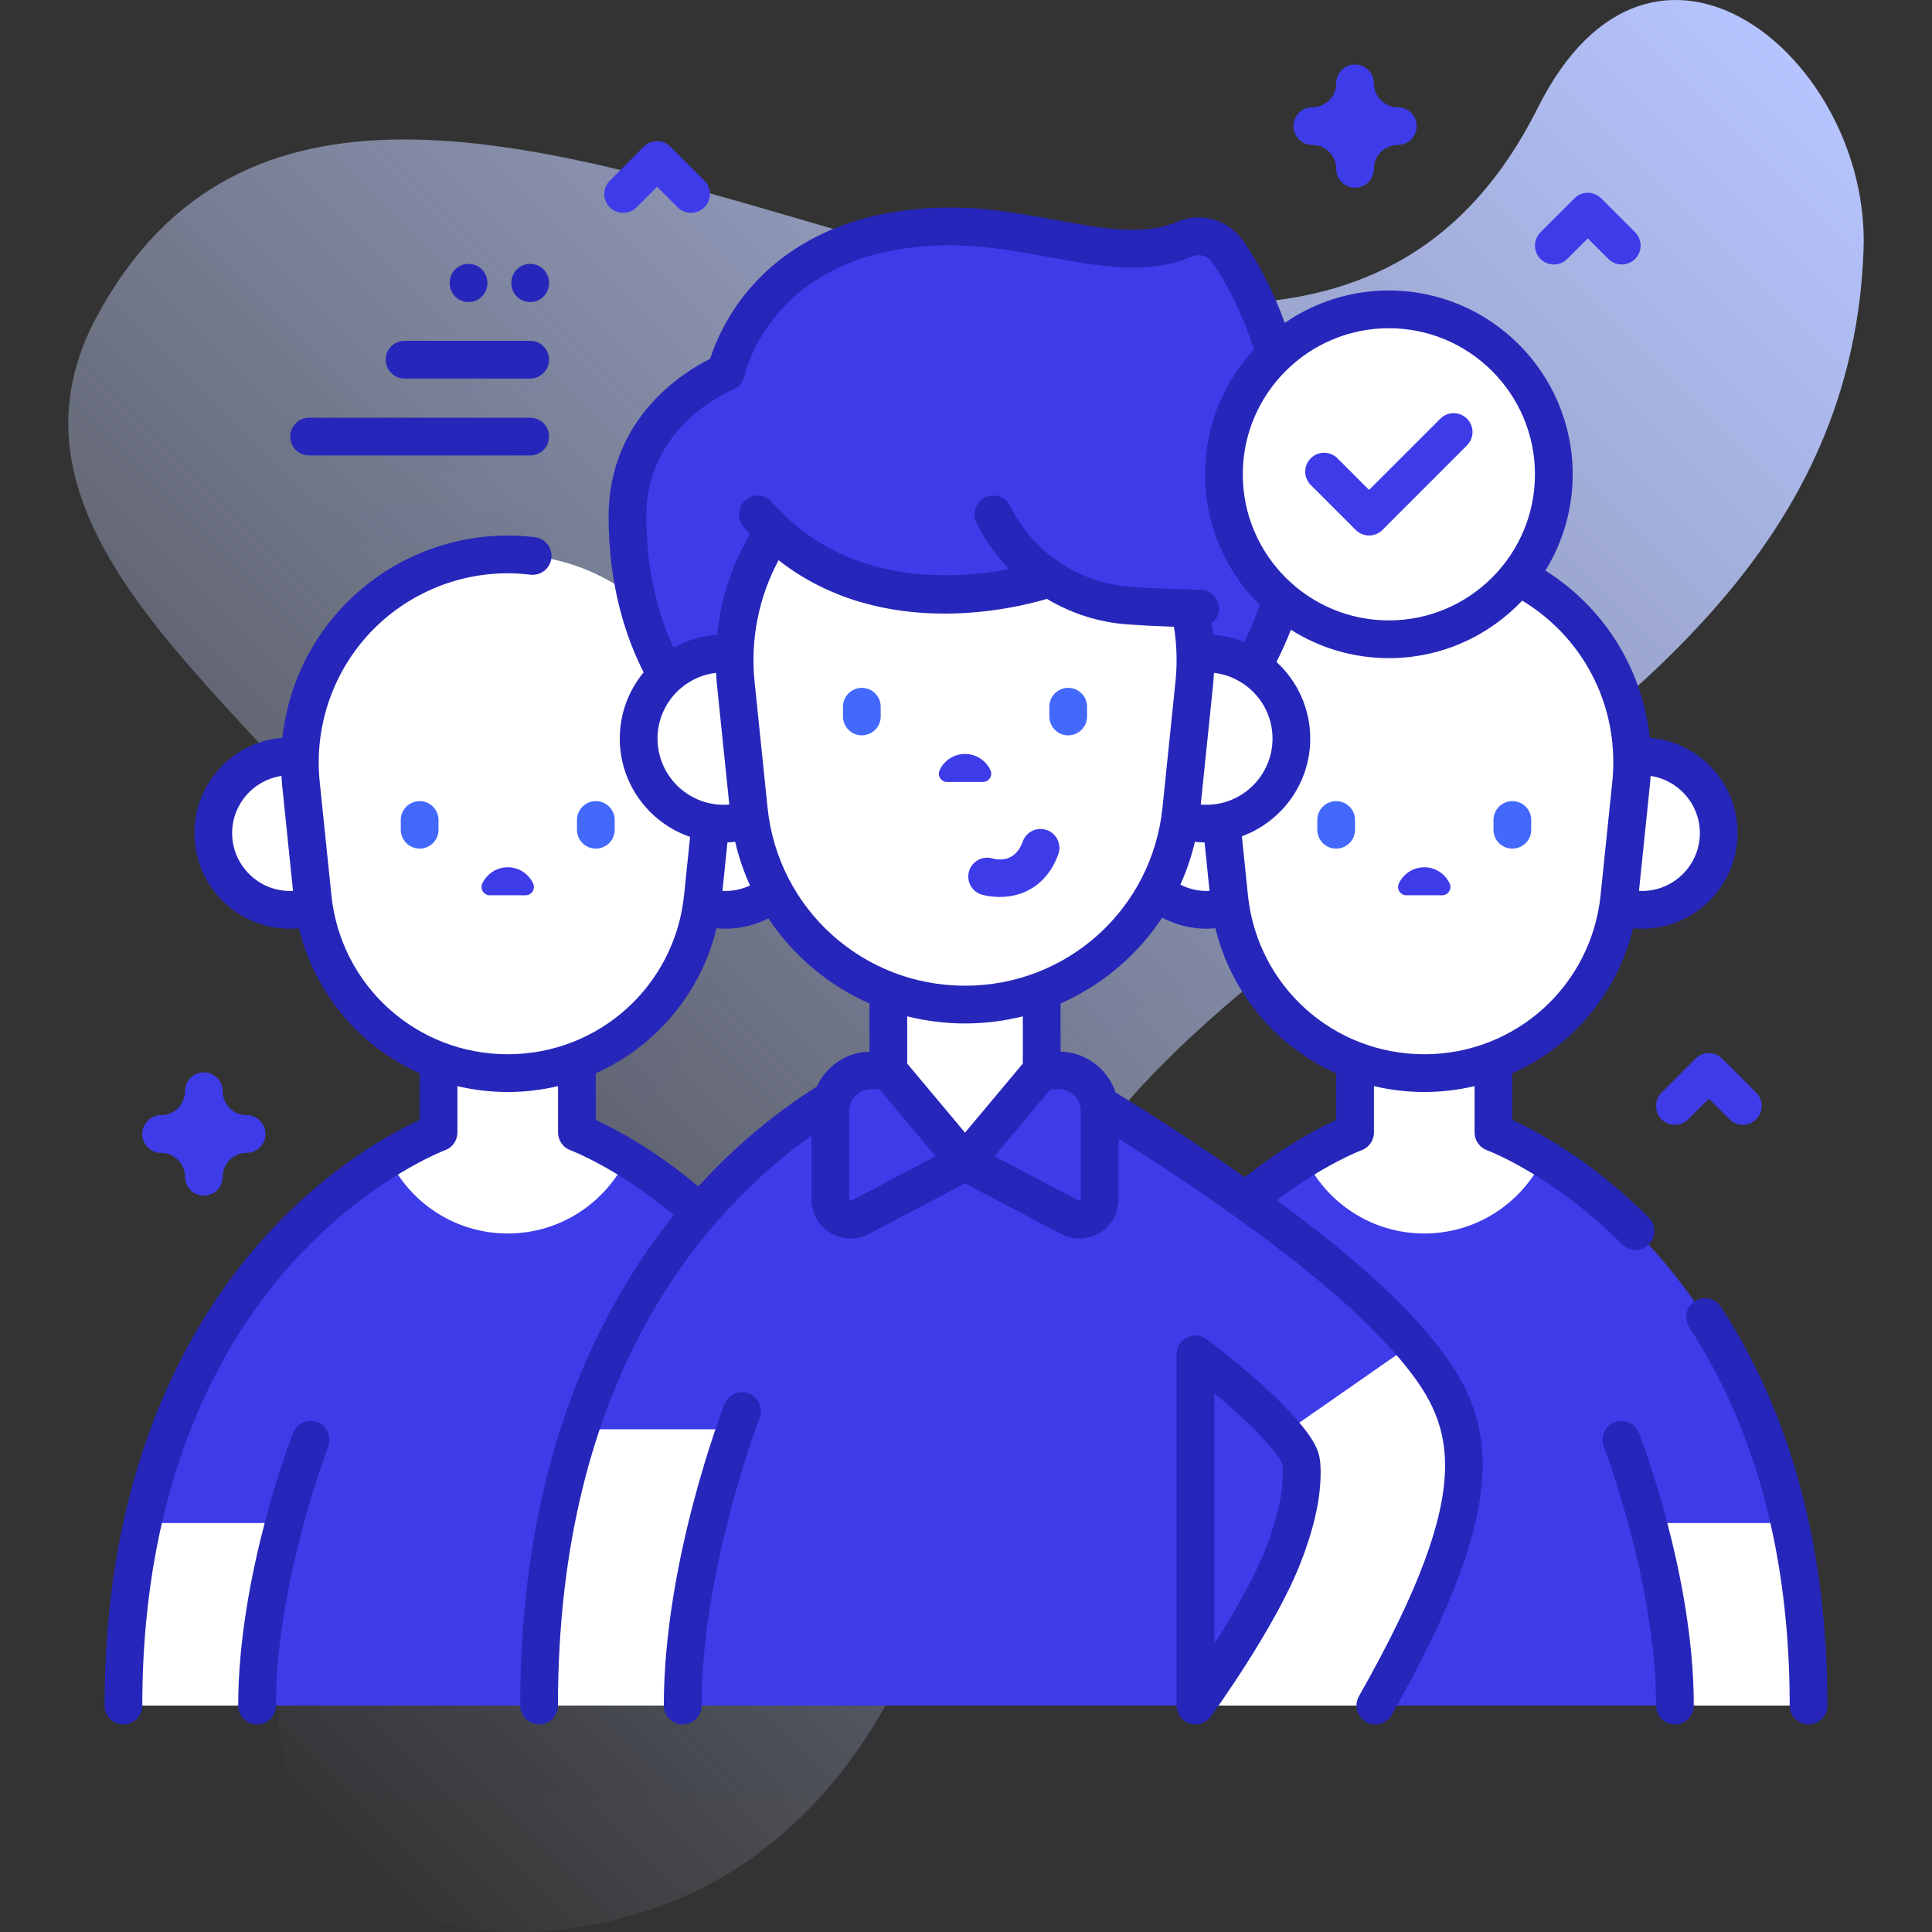
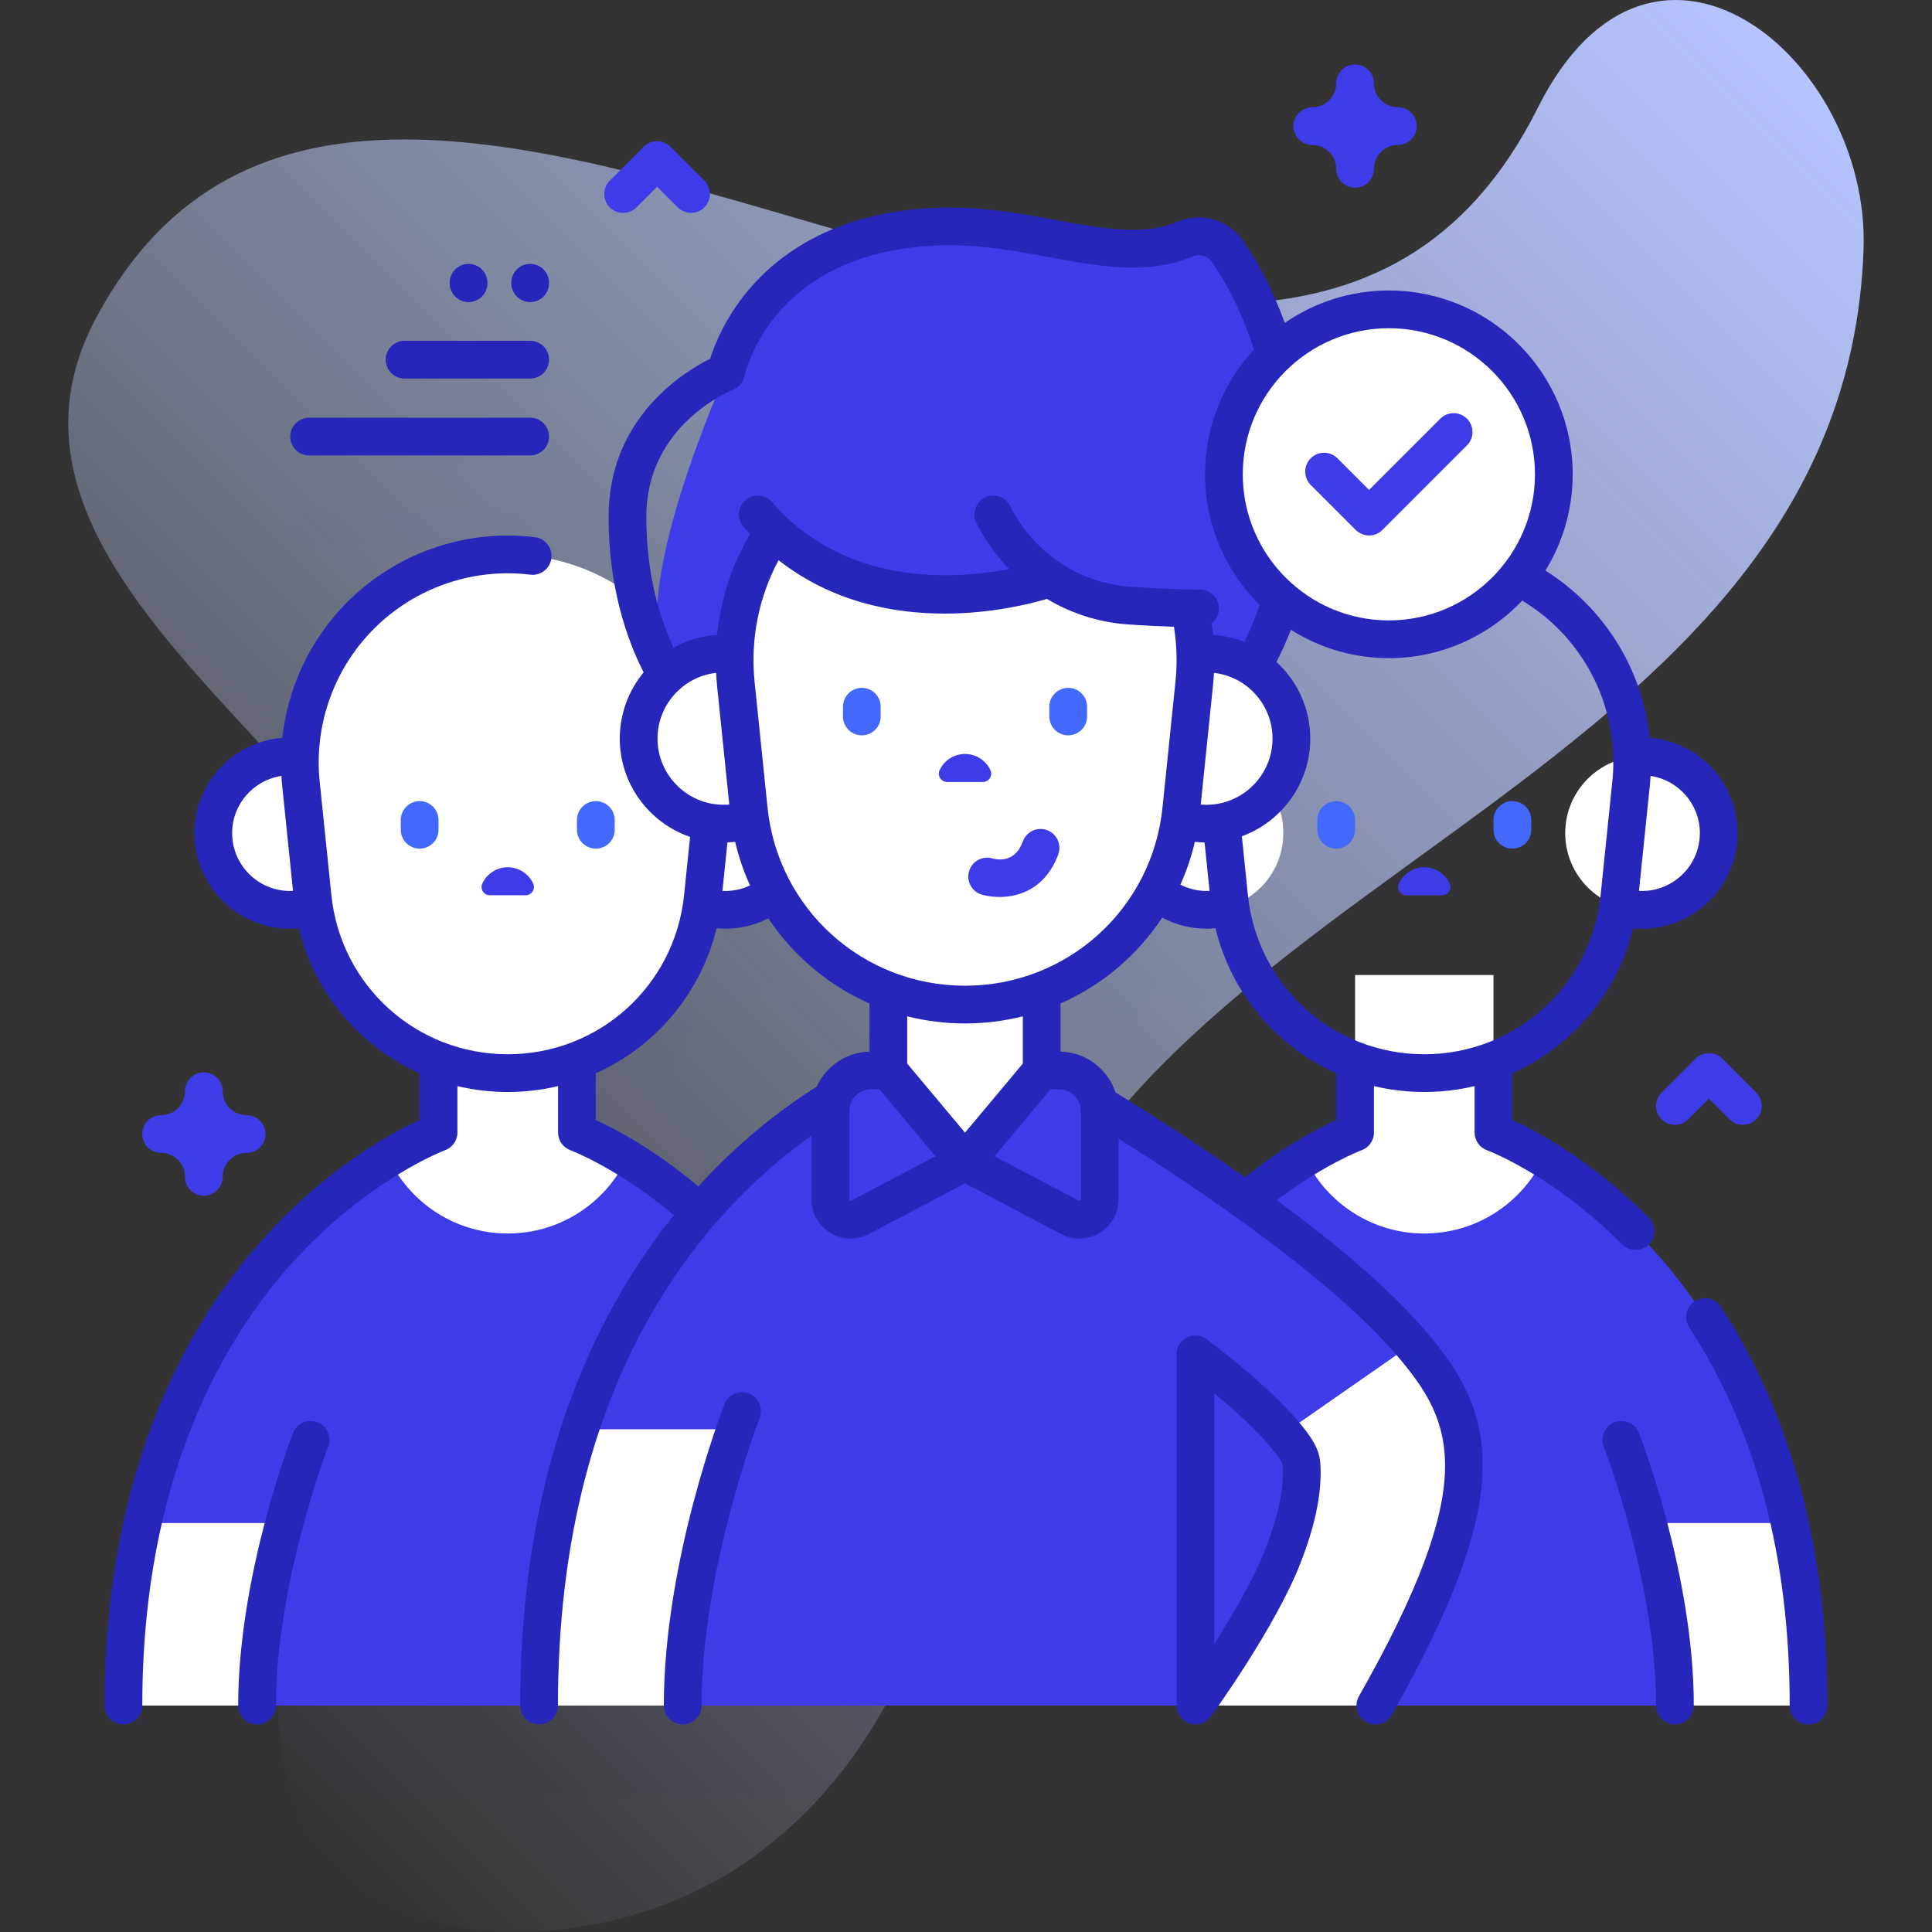
<svg xmlns="http://www.w3.org/2000/svg" width="198" height="198" viewBox="0 0 198 198" fill="none">
  <rect x="0" y="0" width="198" height="198" fill="#333333" stroke="none" />
  <g clip-path="url(#clip0_701_27644)">
    <path d="M190.987 25.552C191.676 5.925 169.361 -12.469 157.591 11.066C128.7 68.837 39.032 -22.016 9.868 32.542C-2.809 56.255 30.003 74.363 40.389 93.7C56.435 123.575 22.754 153.494 29.359 181.816C34.071 202.018 61.803 201.341 76.902 190.524C94.32 178.045 97.747 157.576 102.069 138.253C112.967 89.521 189.025 81.454 190.987 25.552V25.552Z" fill="url(#paint0_linear_701_27644)" />
    <g opacity="0.1">
      <path opacity="0.1" d="M14.604 184.073H183.396C184.478 184.073 185.353 183.183 185.331 182.101C184.443 136.786 153.056 125.347 153.056 125.347V117.971C159.722 115.457 164.746 109.493 165.845 102.139C166.666 102.407 167.545 102.546 168.46 102.525C172.578 102.428 175.994 99.059 176.138 94.943C176.294 90.47 172.715 86.796 168.277 86.796C167.932 86.796 167.594 86.825 167.261 86.869C167.072 78.867 162.404 71.854 155.58 68.394C157.998 65.349 159.393 61.454 159.23 57.227C158.893 48.463 151.749 41.326 142.985 40.998C133.353 40.639 125.432 48.34 125.432 57.892C125.432 63.351 128.022 68.203 132.038 71.294C127.629 75.114 124.817 80.697 124.671 86.869C124.338 86.825 124 86.796 123.655 86.796C122.941 86.796 122.252 86.899 121.595 87.078L122.39 79.351C123.824 65.427 112.899 53.319 98.9 53.319C84.903 53.319 73.977 65.427 75.411 79.351L76.201 87.025C75.605 86.881 74.987 86.796 74.347 86.796C74.001 86.796 73.664 86.826 73.33 86.869C73.061 75.491 63.743 66.102 52.036 66.102C40.328 66.102 31.01 75.491 30.741 86.869C30.408 86.826 30.07 86.796 29.725 86.796C25.287 86.796 21.708 90.471 21.864 94.943C22.007 99.06 25.423 102.429 29.541 102.525C30.457 102.547 31.336 102.407 32.157 102.14C33.255 109.493 38.28 115.457 44.946 117.972V125.347C44.946 125.347 13.558 136.787 12.67 182.102C12.647 183.183 13.521 184.073 14.604 184.073V184.073ZM106.759 110.805C111.765 108.914 115.936 105.27 118.483 100.578C119.866 101.788 121.672 102.527 123.654 102.527C124.504 102.527 125.32 102.388 126.086 102.139C127.184 109.493 132.209 115.457 138.875 117.971V125.347C138.875 125.347 133.797 127.201 127.669 132.36C117.17 124.856 106.758 118.982 106.758 118.982V110.805H106.759ZM59.125 117.971C65.791 115.457 70.815 109.493 71.913 102.139C72.68 102.388 73.496 102.527 74.345 102.527C76.262 102.527 78.018 101.84 79.383 100.7C81.936 105.333 86.079 108.932 91.042 110.805V118.982C91.042 118.982 81.136 122.597 71.747 133.597C65.005 127.493 59.125 125.347 59.125 125.347V117.971H59.125Z" fill="#2626BB" />
      <path opacity="0.1" d="M31.68 55.957H54.335C55.402 55.957 56.268 55.091 56.268 54.023C56.268 52.956 55.402 52.09 54.335 52.09H31.68C30.612 52.09 29.746 52.956 29.746 54.023C29.746 55.091 30.612 55.957 31.68 55.957V55.957Z" fill="#2626BB" />
      <path opacity="0.1" d="M41.46 48.074H54.335C55.403 48.074 56.268 47.208 56.268 46.141C56.268 45.073 55.403 44.207 54.335 44.207H41.46C40.392 44.207 39.526 45.073 39.526 46.141C39.526 47.208 40.392 48.074 41.46 48.074V48.074Z" fill="#2626BB" />
      <path opacity="0.1" d="M54.335 40.238C55.402 40.238 56.268 39.372 56.268 38.304V38.26C56.268 37.192 55.402 36.326 54.335 36.326C53.267 36.326 52.401 37.192 52.401 38.26V38.304C52.401 39.372 53.267 40.238 54.335 40.238Z" fill="#2626BB" />
      <path opacity="0.1" d="M48.018 40.238C49.085 40.238 49.951 39.372 49.951 38.304V38.26C49.951 37.192 49.085 36.326 48.018 36.326C46.95 36.326 46.084 37.192 46.084 38.26V38.304C46.084 39.372 46.95 40.238 48.018 40.238Z" fill="#2626BB" />
    </g>
    <path d="M158.176 118.684C165.469 123.127 178.504 133.924 183.404 156.083L171.657 174.793H106.58C106.58 139.675 124.643 124.237 133.751 118.687L158.176 118.684Z" fill="#3E3BE9" />
    <path d="M108.52 156.086H123.066C121.678 161.274 120.275 168.159 120.275 174.795H106.58C106.58 167.799 107.299 161.595 108.52 156.086Z" fill="white" />
    <path d="M185.351 174.795H171.656C171.656 168.158 170.253 161.274 168.865 156.086H183.411C184.632 161.595 185.351 167.799 185.351 174.795Z" fill="white" />
    <path d="M158.177 118.684C156.015 123.251 151.359 126.414 145.965 126.414C140.574 126.414 135.918 123.255 133.752 118.687C136.823 116.812 138.876 116.065 138.876 116.065V99.924H153.057V116.065C153.057 116.065 155.107 116.812 158.177 118.684V118.684Z" fill="white" />
    <path d="M123.654 93.245C127.998 93.245 131.52 89.724 131.52 85.379C131.52 81.035 127.998 77.514 123.654 77.514C119.31 77.514 115.788 81.035 115.788 85.379C115.788 89.724 119.31 93.245 123.654 93.245Z" fill="white" />
    <path d="M168.277 93.245C172.621 93.245 176.143 89.724 176.143 85.379C176.143 81.035 172.621 77.514 168.277 77.514C163.933 77.514 160.411 81.035 160.411 85.379C160.411 89.724 163.933 93.245 168.277 93.245Z" fill="white" />
-     <path d="M145.965 109.979C135.661 109.979 127.025 102.187 125.969 91.936L124.772 80.308C123.478 67.744 133.336 56.82 145.965 56.82C158.595 56.82 168.452 67.744 167.159 80.308L165.961 91.936C164.906 102.187 156.27 109.979 145.965 109.979Z" fill="white" />
    <path d="M64.249 118.687C73.357 124.237 91.42 139.675 91.42 174.793H26.343L14.596 156.083C19.496 133.924 32.531 123.127 39.824 118.684L64.249 118.687Z" fill="#3E3BE9" />
    <path d="M89.48 156.086H74.934C76.322 161.274 77.725 168.159 77.725 174.795H91.42C91.42 167.799 90.701 161.595 89.48 156.086Z" fill="white" />
    <path d="M12.649 174.795H26.344C26.344 168.158 27.747 161.274 29.135 156.086H14.589C13.368 161.595 12.649 167.799 12.649 174.795Z" fill="white" />
    <path d="M39.823 118.684C41.984 123.251 46.641 126.414 52.035 126.414C57.426 126.414 62.082 123.255 64.248 118.687C61.177 116.812 59.124 116.065 59.124 116.065V99.924H44.943V116.065C44.943 116.065 42.893 116.812 39.823 118.684V118.684Z" fill="white" />
    <path d="M74.346 93.245C78.69 93.245 82.212 89.724 82.212 85.379C82.212 81.035 78.69 77.514 74.346 77.514C70.002 77.514 66.48 81.035 66.48 85.379C66.48 89.724 70.002 93.245 74.346 93.245Z" fill="white" />
    <path d="M29.723 93.245C34.067 93.245 37.589 89.724 37.589 85.379C37.589 81.035 34.067 77.514 29.723 77.514C25.379 77.514 21.857 81.035 21.857 85.379C21.857 89.724 25.379 93.245 29.723 93.245Z" fill="white" />
    <path d="M52.035 109.979C62.339 109.979 70.975 102.187 72.031 91.936L73.228 80.308C74.521 67.744 64.664 56.82 52.035 56.82C39.405 56.82 29.548 67.744 30.841 80.308L32.038 91.936C33.094 102.187 41.73 109.979 52.035 109.979Z" fill="white" />
    <path d="M144.714 137.756L131.566 146.905C129.427 144.388 126.151 141.569 122.516 138.8V174.792H69.965L59.466 146.48C68.929 117.758 91.041 109.699 91.041 109.699H106.758C106.758 109.699 133.874 124.998 144.714 137.756V137.756Z" fill="#3E3BE9" />
    <path d="M75.375 146.48C73.789 151.044 69.964 163.26 69.964 174.792H55.246C55.246 163.655 56.886 154.3 59.465 146.48H75.375Z" fill="white" />
    <path d="M144.713 137.758C151.013 145.175 153.782 152.182 140.951 174.794H122.516C122.516 174.794 124.128 172.578 126.058 169.554C127.984 166.534 130.227 162.701 131.487 159.472C133.282 154.862 133.444 152.121 133.409 150.624C133.386 149.634 133.375 149.035 131.569 146.908L144.713 137.758Z" fill="white" />
    <path d="M91.041 91.811V109.702L98.9 119.092L106.758 109.702V91.811H91.041Z" fill="white" />
    <path d="M91.041 109.703L98.9 119.093L88.148 124.756C86.763 125.485 85.101 124.482 85.101 122.917V113.861C85.101 111.564 86.962 109.703 89.258 109.703H91.041Z" fill="#3E3BE9" />
    <path d="M106.757 109.703L98.9 119.093L109.652 124.756C111.036 125.485 112.699 124.482 112.699 122.917V113.861C112.699 111.564 110.838 109.703 108.542 109.703H106.757Z" fill="#3E3BE9" />
-     <path d="M126.906 70.626C128.896 67.77 132.749 61.083 132.749 51.95C132.749 37.862 128.476 29.572 125.795 25.757C124.822 24.371 123.008 23.825 121.452 24.496C114.889 27.327 106.669 23.205 97.461 23.205C77.482 23.205 74.401 38.153 74.401 38.153C74.401 38.153 64.301 42.121 64.301 52.946C64.301 62.032 67.389 67.938 69.205 70.626H126.906V70.626Z" fill="#3E3BE9" />
+     <path d="M126.906 70.626C128.896 67.77 132.749 61.083 132.749 51.95C132.749 37.862 128.476 29.572 125.795 25.757C124.822 24.371 123.008 23.825 121.452 24.496C114.889 27.327 106.669 23.205 97.461 23.205C77.482 23.205 74.401 38.153 74.401 38.153C64.301 62.032 67.389 67.938 69.205 70.626H126.906V70.626Z" fill="#3E3BE9" />
    <path d="M74.171 84.409C78.986 84.409 82.889 80.506 82.889 75.691C82.889 70.876 78.986 66.973 74.171 66.973C69.356 66.973 65.453 70.876 65.453 75.691C65.453 80.506 69.356 84.409 74.171 84.409Z" fill="white" />
    <path d="M123.629 84.409C128.444 84.409 132.347 80.506 132.347 75.691C132.347 70.876 128.444 66.973 123.629 66.973C118.814 66.973 114.91 70.876 114.91 75.691C114.91 80.506 118.814 84.409 123.629 84.409Z" fill="white" />
    <path d="M98.9 102.956C87.478 102.956 77.907 94.319 76.737 82.958L75.41 70.07C73.977 56.145 84.902 44.037 98.9 44.037C112.898 44.037 123.823 56.145 122.39 70.07L121.063 82.958C119.893 94.319 110.321 102.956 98.9 102.956V102.956Z" fill="white" />
    <path d="M98.9 77.269C97.747 77.269 96.752 77.95 96.296 78.931C96.035 79.494 96.444 80.139 97.064 80.139H100.735C101.355 80.139 101.765 79.494 101.503 78.931C101.047 77.95 100.053 77.269 98.9 77.269Z" fill="#3E3BE9" />
    <path d="M124.624 52.721V62.373C121.353 62.373 118.29 62.254 115.424 62.037C112.559 61.793 109.863 60.819 107.547 59.268C107.547 59.268 105.818 59.883 103.1 60.359C96.908 61.445 85.566 61.84 77.665 52.721C77.665 45.907 83.191 40.377 90.009 40.377H112.276C119.094 40.377 124.624 45.907 124.624 52.721Z" fill="#3E3BE9" />
    <path d="M88.325 75.361C87.257 75.361 86.391 74.495 86.391 73.427V72.428C86.391 71.36 87.257 70.494 88.325 70.494C89.393 70.494 90.258 71.36 90.258 72.428V73.427C90.258 74.495 89.393 75.361 88.325 75.361Z" fill="#4369FC" />
    <path d="M109.475 75.361C108.407 75.361 107.541 74.495 107.541 73.427V72.428C107.541 71.36 108.407 70.494 109.475 70.494C110.542 70.494 111.408 71.36 111.408 72.428V73.427C111.408 74.495 110.542 75.361 109.475 75.361Z" fill="#4369FC" />
    <path d="M102.454 91.924C101.456 91.924 100.726 91.719 100.619 91.687C99.596 91.384 99.011 90.308 99.315 89.284C99.616 88.266 100.681 87.682 101.7 87.974C102.389 88.158 104.064 88.355 104.819 86.241C105.177 85.235 106.283 84.711 107.29 85.07C108.296 85.429 108.82 86.535 108.461 87.541C107.626 89.881 105.937 91.397 103.704 91.811C103.262 91.893 102.838 91.924 102.454 91.924Z" fill="#3E3BE9" />
    <path d="M145.965 88.881C144.812 88.881 143.817 89.561 143.361 90.543C143.1 91.105 143.509 91.75 144.129 91.75H147.8C148.42 91.75 148.83 91.105 148.568 90.543C148.113 89.561 147.118 88.881 145.965 88.881V88.881Z" fill="#3E3BE9" />
    <path d="M136.937 86.97C135.869 86.97 135.003 86.105 135.003 85.037V84.037C135.003 82.969 135.869 82.103 136.937 82.103C138.004 82.103 138.87 82.969 138.87 84.037V85.037C138.87 86.105 138.004 86.97 136.937 86.97Z" fill="#4369FC" />
    <path d="M154.993 86.97C153.925 86.97 153.059 86.105 153.059 85.037V84.037C153.059 82.969 153.925 82.103 154.993 82.103C156.061 82.103 156.927 82.969 156.927 84.037V85.037C156.927 86.105 156.061 86.97 154.993 86.97Z" fill="#4369FC" />
    <path d="M52.035 88.881C50.882 88.881 49.888 89.561 49.432 90.543C49.17 91.105 49.579 91.75 50.2 91.75H53.87C54.491 91.75 54.9 91.105 54.638 90.543C54.183 89.561 53.188 88.881 52.035 88.881V88.881Z" fill="#3E3BE9" />
    <path d="M43.007 86.97C41.939 86.97 41.073 86.105 41.073 85.037V84.037C41.073 82.969 41.939 82.103 43.007 82.103C44.075 82.103 44.941 82.969 44.941 84.037V85.037C44.941 86.105 44.075 86.97 43.007 86.97Z" fill="#4369FC" />
    <path d="M61.063 86.97C59.995 86.97 59.13 86.105 59.13 85.037V84.037C59.13 82.969 59.995 82.103 61.063 82.103C62.131 82.103 62.997 82.969 62.997 84.037V85.037C62.997 86.105 62.131 86.97 61.063 86.97Z" fill="#4369FC" />
    <path d="M142.337 65.517C151.674 65.517 159.243 57.948 159.243 48.611C159.243 39.274 151.674 31.705 142.337 31.705C133 31.705 125.431 39.274 125.431 48.611C125.431 57.948 133 65.517 142.337 65.517Z" fill="white" />
    <path d="M176.363 133.921C175.78 133.026 174.582 132.774 173.687 133.357C172.793 133.941 172.541 135.138 173.124 136.033C179.954 146.505 183.417 159.545 183.417 174.791C183.417 175.858 184.283 176.724 185.351 176.724C186.419 176.724 187.284 175.858 187.284 174.791C187.284 158.782 183.61 145.031 176.363 133.921V133.921Z" fill="#2626BB" />
    <path d="M152.393 117.881C152.459 117.905 159.122 120.388 166.251 127.528C166.629 127.906 167.124 128.096 167.619 128.096C168.113 128.096 168.608 127.907 168.985 127.53C169.741 126.776 169.742 125.551 168.987 124.796C163.068 118.868 157.437 115.898 154.989 114.782V109.995C161.088 107.268 165.733 101.845 167.366 95.131C167.668 95.159 167.971 95.177 168.276 95.177C173.68 95.177 178.076 90.781 178.076 85.378C178.076 80.243 174.105 76.02 169.073 75.613C168.325 68.557 164.408 62.274 158.379 58.473C160.151 55.602 161.176 52.224 161.176 48.609C161.176 38.221 152.724 29.77 142.337 29.77C138.378 29.77 134.702 31 131.666 33.095C130.252 29.181 128.607 26.394 127.378 24.646C125.875 22.506 123.062 21.695 120.686 22.717C117.239 24.206 113.033 23.434 108.163 22.54C104.766 21.916 101.253 21.271 97.46 21.271C86.415 21.271 80.228 25.695 76.983 29.406C74.424 32.333 73.249 35.278 72.778 36.769C70.068 38.117 62.37 42.838 62.37 52.944C62.37 60.11 64.191 65.428 65.963 68.909C64.437 70.753 63.518 73.117 63.518 75.691C63.518 80.358 66.536 84.331 70.722 85.768L70.107 91.737C69.15 101.035 61.38 108.045 52.034 108.045C42.688 108.045 34.919 101.034 33.962 91.737L32.764 80.109C32.204 74.664 33.985 69.211 37.652 65.147C41.319 61.084 46.561 58.753 52.034 58.753C52.785 58.753 53.568 58.801 54.36 58.895C55.419 59.021 56.382 58.265 56.509 57.204C56.636 56.144 55.879 55.182 54.818 55.055C53.875 54.943 52.938 54.886 52.034 54.886C45.468 54.886 39.179 57.681 34.781 62.556C31.485 66.208 29.46 70.796 28.933 75.613C23.898 76.017 19.923 80.241 19.923 85.378C19.923 90.782 24.319 95.178 29.723 95.178C30.028 95.178 30.331 95.159 30.632 95.131C32.266 101.846 36.91 107.269 43.01 109.996V114.782C40.334 115.999 33.862 119.428 27.371 126.513C19.773 134.807 10.716 149.915 10.716 174.792C10.716 175.86 11.582 176.725 12.649 176.725C13.717 176.725 14.583 175.86 14.583 174.792C14.583 151.272 23.011 137.062 30.08 129.282C37.746 120.847 45.533 117.909 45.606 117.882C46.37 117.603 46.878 116.877 46.878 116.065V111.31C48.534 111.704 50.261 111.913 52.035 111.913C53.808 111.913 55.536 111.704 57.192 111.31V116.065C57.192 116.875 57.7 117.6 58.46 117.88C58.511 117.899 63.31 119.703 69.056 124.531C67.612 126.332 66.191 128.305 64.829 130.467C57.188 142.594 53.313 157.507 53.313 174.792C53.313 175.86 54.179 176.726 55.247 176.726C56.315 176.726 57.181 175.86 57.181 174.792C57.181 141.038 72.26 124.163 83.167 116.377V122.916C83.167 124.334 83.892 125.619 85.106 126.351C85.748 126.739 86.462 126.933 87.178 126.933C87.816 126.933 88.457 126.778 89.049 126.466L98.9 121.278L108.751 126.466C109.343 126.778 109.984 126.933 110.623 126.933C111.339 126.933 112.053 126.739 112.694 126.351C113.908 125.619 114.633 124.334 114.633 122.916V116.699C123.484 122.258 136.576 131.164 143.241 139.012C148.961 145.743 151.775 151.805 139.27 173.837C138.743 174.766 139.068 175.947 139.997 176.474C140.298 176.645 140.626 176.726 140.949 176.726C141.623 176.726 142.277 176.374 142.633 175.746C148.843 164.805 151.8 156.822 151.94 150.622C152.074 144.684 149.737 140.685 146.188 136.508C142.402 132.05 136.713 127.315 130.854 123.005C135.712 119.317 139.498 117.896 139.537 117.882C140.3 117.603 140.809 116.877 140.809 116.065V111.308C142.465 111.703 144.193 111.911 145.967 111.911C147.74 111.911 149.467 111.703 151.122 111.309V116.065C151.122 116.877 151.63 117.603 152.393 117.881V117.881ZM23.791 85.379C23.791 82.407 25.989 79.947 28.843 79.519C28.862 79.848 28.884 80.177 28.918 80.505L30.029 91.299C29.927 91.304 29.825 91.311 29.723 91.311C26.452 91.311 23.791 88.65 23.791 85.379V85.379ZM174.209 85.379C174.209 88.65 171.548 91.311 168.277 91.311C168.174 91.311 168.072 91.304 167.97 91.299L169.082 80.509C169.116 80.185 169.139 79.852 169.159 79.519C172.012 79.948 174.209 82.408 174.209 85.379V85.379ZM157.309 48.61C157.309 56.866 150.593 63.582 142.337 63.582C134.082 63.582 127.365 56.866 127.365 48.61C127.365 40.355 134.082 33.638 142.337 33.638C150.593 33.638 157.309 40.355 157.309 48.61V48.61ZM75.108 39.952C75.711 39.716 76.156 39.184 76.293 38.552C76.411 38.004 79.394 25.139 97.461 25.139C100.901 25.139 104.238 25.752 107.465 26.345C112.727 27.311 117.697 28.223 122.217 26.27C122.918 25.968 123.757 26.22 124.214 26.871C125.444 28.619 127.145 31.553 128.512 35.83C125.403 39.191 123.498 43.681 123.498 48.61C123.498 53.848 125.648 58.592 129.11 62.01C128.664 63.297 128.136 64.558 127.526 65.782C126.521 65.386 125.442 65.138 124.316 65.066C124.276 64.671 124.225 64.278 124.167 63.886C124.617 63.538 124.914 63.001 124.921 62.388C124.934 61.32 124.079 60.444 123.012 60.431C120.547 60.401 118.112 60.298 115.773 60.127C110.563 59.747 105.87 56.581 103.527 51.863C103.052 50.907 101.891 50.516 100.935 50.992C99.978 51.467 99.588 52.627 100.063 53.583C100.941 55.349 102.086 56.938 103.427 58.318C97.822 59.395 86.652 60.139 79.126 51.457C78.427 50.65 77.206 50.563 76.399 51.262C75.592 51.962 75.505 53.182 76.204 53.989C76.423 54.242 76.644 54.485 76.867 54.724C75.006 57.894 73.859 61.427 73.489 65.066C71.878 65.168 70.365 65.629 69.026 66.37C67.594 63.306 66.237 58.844 66.237 52.944C66.237 43.614 74.751 40.095 75.108 39.952V39.952ZM104.824 109L98.9 116.08L92.975 109V104.158C94.873 104.633 96.858 104.889 98.899 104.889C100.941 104.889 102.926 104.633 104.824 104.159V109ZM98.899 101.021C88.434 101.021 79.734 93.171 78.66 82.76L77.334 69.869C76.887 65.551 77.758 61.205 79.79 57.411C85.267 61.699 91.537 62.884 96.793 62.884C101.608 62.884 105.571 61.89 107.293 61.378C109.759 62.852 112.559 63.77 115.492 63.984C117.062 64.099 118.677 64.18 120.312 64.234C120.488 65.343 120.583 66.472 120.583 67.609C120.583 68.351 120.544 69.112 120.466 69.87L119.139 82.76C118.069 93.171 109.368 101.021 98.899 101.021ZM75.343 86.273C75.71 87.831 76.22 89.328 76.866 90.747C76.082 91.114 75.222 91.311 74.347 91.311C74.244 91.311 74.142 91.304 74.04 91.299L74.552 86.331C74.817 86.321 75.081 86.302 75.343 86.273ZM122.457 86.273C122.786 86.309 123.117 86.333 123.45 86.338L123.96 91.299C123.858 91.304 123.756 91.311 123.653 91.311C122.714 91.311 121.797 91.084 120.971 90.663C121.599 89.269 122.097 87.801 122.457 86.273ZM123.63 82.478C123.439 82.478 123.248 82.469 123.058 82.453L124.312 70.266C124.357 69.83 124.39 69.393 124.414 68.957C127.785 69.347 130.414 72.216 130.414 75.691C130.413 79.434 127.37 82.478 123.63 82.478ZM67.386 75.691C67.386 72.216 70.015 69.347 73.389 68.957C73.412 69.394 73.442 69.83 73.487 70.266L74.741 82.454C74.552 82.469 74.363 82.478 74.173 82.478C70.43 82.478 67.386 79.434 67.386 75.691V75.691ZM71.567 121.592C67.015 117.76 63.017 115.676 61.059 114.783V109.996C67.159 107.269 71.803 101.846 73.436 95.132C73.738 95.16 74.041 95.178 74.347 95.178C75.883 95.178 77.39 94.806 78.748 94.122C81.294 97.944 84.886 100.978 89.108 102.838V107.777C86.706 107.836 84.648 109.288 83.711 111.358C80.248 113.536 75.894 116.834 71.567 121.592V121.592ZM87.247 123.044C87.222 123.058 87.174 123.082 87.104 123.04C87.034 122.997 87.034 122.944 87.034 122.916V113.86C87.034 112.633 88.032 111.636 89.258 111.636H90.138L95.88 118.497L87.247 123.044ZM110.766 122.916C110.766 122.944 110.766 122.998 110.696 123.04C110.626 123.082 110.578 123.057 110.553 123.044L101.919 118.497L107.661 111.636H108.541C109.768 111.636 110.765 112.633 110.765 113.86V122.916H110.766ZM136.941 114.783C135.149 115.6 131.649 117.412 127.58 120.65C122.73 117.236 117.986 114.205 114.323 111.953C113.535 109.571 111.318 107.84 108.691 107.776V102.839C112.943 100.967 116.555 97.904 119.104 94.046C120.498 94.779 122.055 95.178 123.653 95.178C123.959 95.178 124.262 95.159 124.564 95.132C126.197 101.845 130.841 107.268 136.941 109.995V114.783ZM127.893 91.74L127.272 85.704C131.356 84.212 134.28 80.287 134.28 75.692C134.28 72.586 132.944 69.788 130.817 67.839C131.367 66.764 131.861 65.663 132.299 64.541C135.207 66.38 138.649 67.45 142.337 67.45C147.716 67.45 152.571 65.18 156.007 61.553C161.798 65.058 165.338 71.269 165.338 78.097C165.338 78.784 165.304 79.461 165.236 80.111L164.037 91.74C163.079 101.035 155.311 108.045 145.967 108.045C136.621 108.044 128.85 101.035 127.893 91.74V91.74Z" fill="#2626BB" />
    <path d="M165.465 145.759C164.47 146.146 163.977 147.266 164.364 148.261C164.417 148.399 169.721 162.199 169.721 174.791C169.721 175.859 170.587 176.725 171.655 176.725C172.723 176.725 173.588 175.859 173.588 174.791C173.588 161.459 168.198 147.45 167.968 146.86C167.581 145.865 166.46 145.372 165.465 145.759V145.759Z" fill="#2626BB" />
    <path d="M32.535 145.759C31.54 145.372 30.42 145.864 30.032 146.86C29.802 147.45 24.412 161.459 24.412 174.791C24.412 175.859 25.277 176.725 26.345 176.725C27.413 176.725 28.279 175.859 28.279 174.791C28.279 162.199 33.583 148.399 33.636 148.261C34.023 147.266 33.53 146.146 32.535 145.759V145.759Z" fill="#2626BB" />
    <path d="M123.687 137.26C123.102 136.815 122.316 136.74 121.657 137.066C120.999 137.393 120.582 138.064 120.582 138.799V174.79C120.582 175.628 121.121 176.37 121.917 176.629C122.115 176.693 122.316 176.724 122.516 176.724C123.122 176.724 123.708 176.438 124.079 175.929C124.348 175.559 130.709 166.788 133.287 160.174C134.732 156.467 135.404 153.328 135.342 150.581C135.307 149.032 135.068 148.041 133.04 145.653C131.009 143.261 127.862 140.437 123.687 137.26V137.26ZM131.476 150.668C131.527 152.896 130.941 155.547 129.685 158.77C128.488 161.84 126.324 165.534 124.45 168.475V142.794C126.874 144.796 128.765 146.593 130.093 148.157C131.456 149.761 131.462 150.026 131.476 150.668C131.476 150.668 131.476 150.668 131.476 150.668V150.668Z" fill="#2626BB" />
    <path d="M76.75 142.81C75.755 142.423 74.635 142.915 74.247 143.911C73.993 144.563 68.032 160.055 68.032 174.792C68.032 175.86 68.898 176.726 69.966 176.726C71.033 176.726 71.899 175.86 71.899 174.792C71.899 160.795 77.792 145.466 77.851 145.312C78.238 144.317 77.745 143.197 76.75 142.81Z" fill="#2626BB" />
    <path d="M31.68 46.676H54.335C55.402 46.676 56.268 45.81 56.268 44.742C56.268 43.675 55.402 42.809 54.335 42.809H31.68C30.612 42.809 29.746 43.675 29.746 44.742C29.746 45.81 30.612 46.676 31.68 46.676V46.676Z" fill="#2626BB" />
    <path d="M41.46 38.795H54.335C55.403 38.795 56.268 37.929 56.268 36.861C56.268 35.794 55.403 34.928 54.335 34.928H41.46C40.392 34.928 39.526 35.794 39.526 36.861C39.526 37.929 40.392 38.795 41.46 38.795V38.795Z" fill="#2626BB" />
    <path d="M54.335 30.957C55.402 30.957 56.268 30.091 56.268 29.023V28.979C56.268 27.911 55.402 27.045 54.335 27.045C53.267 27.045 52.401 27.911 52.401 28.979V29.023C52.401 30.091 53.267 30.957 54.335 30.957Z" fill="#2626BB" />
    <path d="M48.018 30.957C49.085 30.957 49.951 30.091 49.951 29.023V28.979C49.951 27.911 49.085 27.045 48.018 27.045C46.95 27.045 46.084 27.911 46.084 28.979V29.023C46.084 30.091 46.95 30.957 48.018 30.957Z" fill="#2626BB" />
    <path d="M140.308 54.878C139.796 54.878 139.304 54.674 138.941 54.312L134.331 49.702C133.576 48.946 133.576 47.722 134.331 46.967C135.086 46.212 136.311 46.212 137.065 46.967L140.308 50.21L147.609 42.91C148.363 42.155 149.588 42.155 150.343 42.91C151.098 43.665 151.098 44.889 150.343 45.644L141.676 54.312C141.313 54.674 140.821 54.878 140.308 54.878Z" fill="#3E3BE9" />
    <path d="M138.875 19.242C137.807 19.242 136.941 18.376 136.941 17.308C136.941 15.958 135.843 14.859 134.492 14.859C133.424 14.859 132.559 13.993 132.559 12.926C132.559 11.858 133.424 10.992 134.492 10.992C135.843 10.992 136.941 9.893 136.941 8.543C136.941 7.475 137.807 6.609 138.875 6.609C139.943 6.609 140.808 7.475 140.808 8.543C140.808 9.893 141.907 10.992 143.258 10.992C144.325 10.992 145.191 11.858 145.191 12.926C145.191 13.993 144.325 14.859 143.258 14.859C141.907 14.859 140.808 15.958 140.808 17.308C140.808 18.377 139.943 19.242 138.875 19.242Z" fill="#3E3BE9" />
    <path d="M20.892 122.537C19.824 122.537 18.959 121.671 18.959 120.603C18.959 119.253 17.86 118.154 16.509 118.154C15.442 118.154 14.576 117.288 14.576 116.221C14.576 115.153 15.442 114.287 16.509 114.287C17.86 114.287 18.959 113.188 18.959 111.838C18.959 110.77 19.824 109.904 20.892 109.904C21.96 109.904 22.826 110.77 22.826 111.838C22.826 113.188 23.924 114.287 25.275 114.287C26.343 114.287 27.208 115.153 27.208 116.221C27.208 117.288 26.343 118.154 25.275 118.154C23.924 118.154 22.826 119.253 22.826 120.603C22.826 121.671 21.96 122.537 20.892 122.537Z" fill="#3E3BE9" />
    <path d="M178.616 115.275C178.121 115.275 177.626 115.086 177.248 114.709L175.135 112.596L173.022 114.709C172.267 115.464 171.043 115.464 170.288 114.709C169.532 113.954 169.532 112.729 170.288 111.974L173.768 108.494C174.523 107.739 175.747 107.739 176.503 108.494L179.983 111.974C180.738 112.73 180.738 113.954 179.983 114.709C179.605 115.086 179.111 115.275 178.616 115.275Z" fill="#3E3BE9" />
    <path d="M70.822 21.816C70.327 21.816 69.832 21.627 69.455 21.25L67.342 19.137L65.228 21.25C64.473 22.005 63.249 22.005 62.494 21.25C61.739 20.495 61.739 19.27 62.494 18.515L65.975 15.035C66.73 14.28 67.954 14.28 68.709 15.035L72.189 18.515C72.945 19.271 72.945 20.495 72.189 21.25C71.812 21.627 71.317 21.816 70.822 21.816Z" fill="#3E3BE9" />
-     <path d="M166.204 27.105C165.709 27.105 165.214 26.916 164.836 26.539L162.723 24.426L160.61 26.539C159.855 27.294 158.631 27.294 157.876 26.539C157.12 25.784 157.12 24.559 157.876 23.804L161.356 20.324C162.111 19.569 163.335 19.569 164.09 20.324L167.571 23.804C168.326 24.56 168.326 25.784 167.571 26.539C167.193 26.916 166.699 27.105 166.204 27.105Z" fill="#3E3BE9" />
  </g>
  <defs>
    <linearGradient id="paint0_linear_701_27644" x1="-1.365" y1="155.49" x2="165.924" y2="-11.8" gradientUnits="userSpaceOnUse">
      <stop stop-color="#D1DDFF" stop-opacity="0" />
      <stop offset="1" stop-color="#B6C4FF" />
    </linearGradient>
    <clipPath id="clip0_701_27644">
      <rect width="198" height="198" fill="white" />
    </clipPath>
  </defs>
</svg>